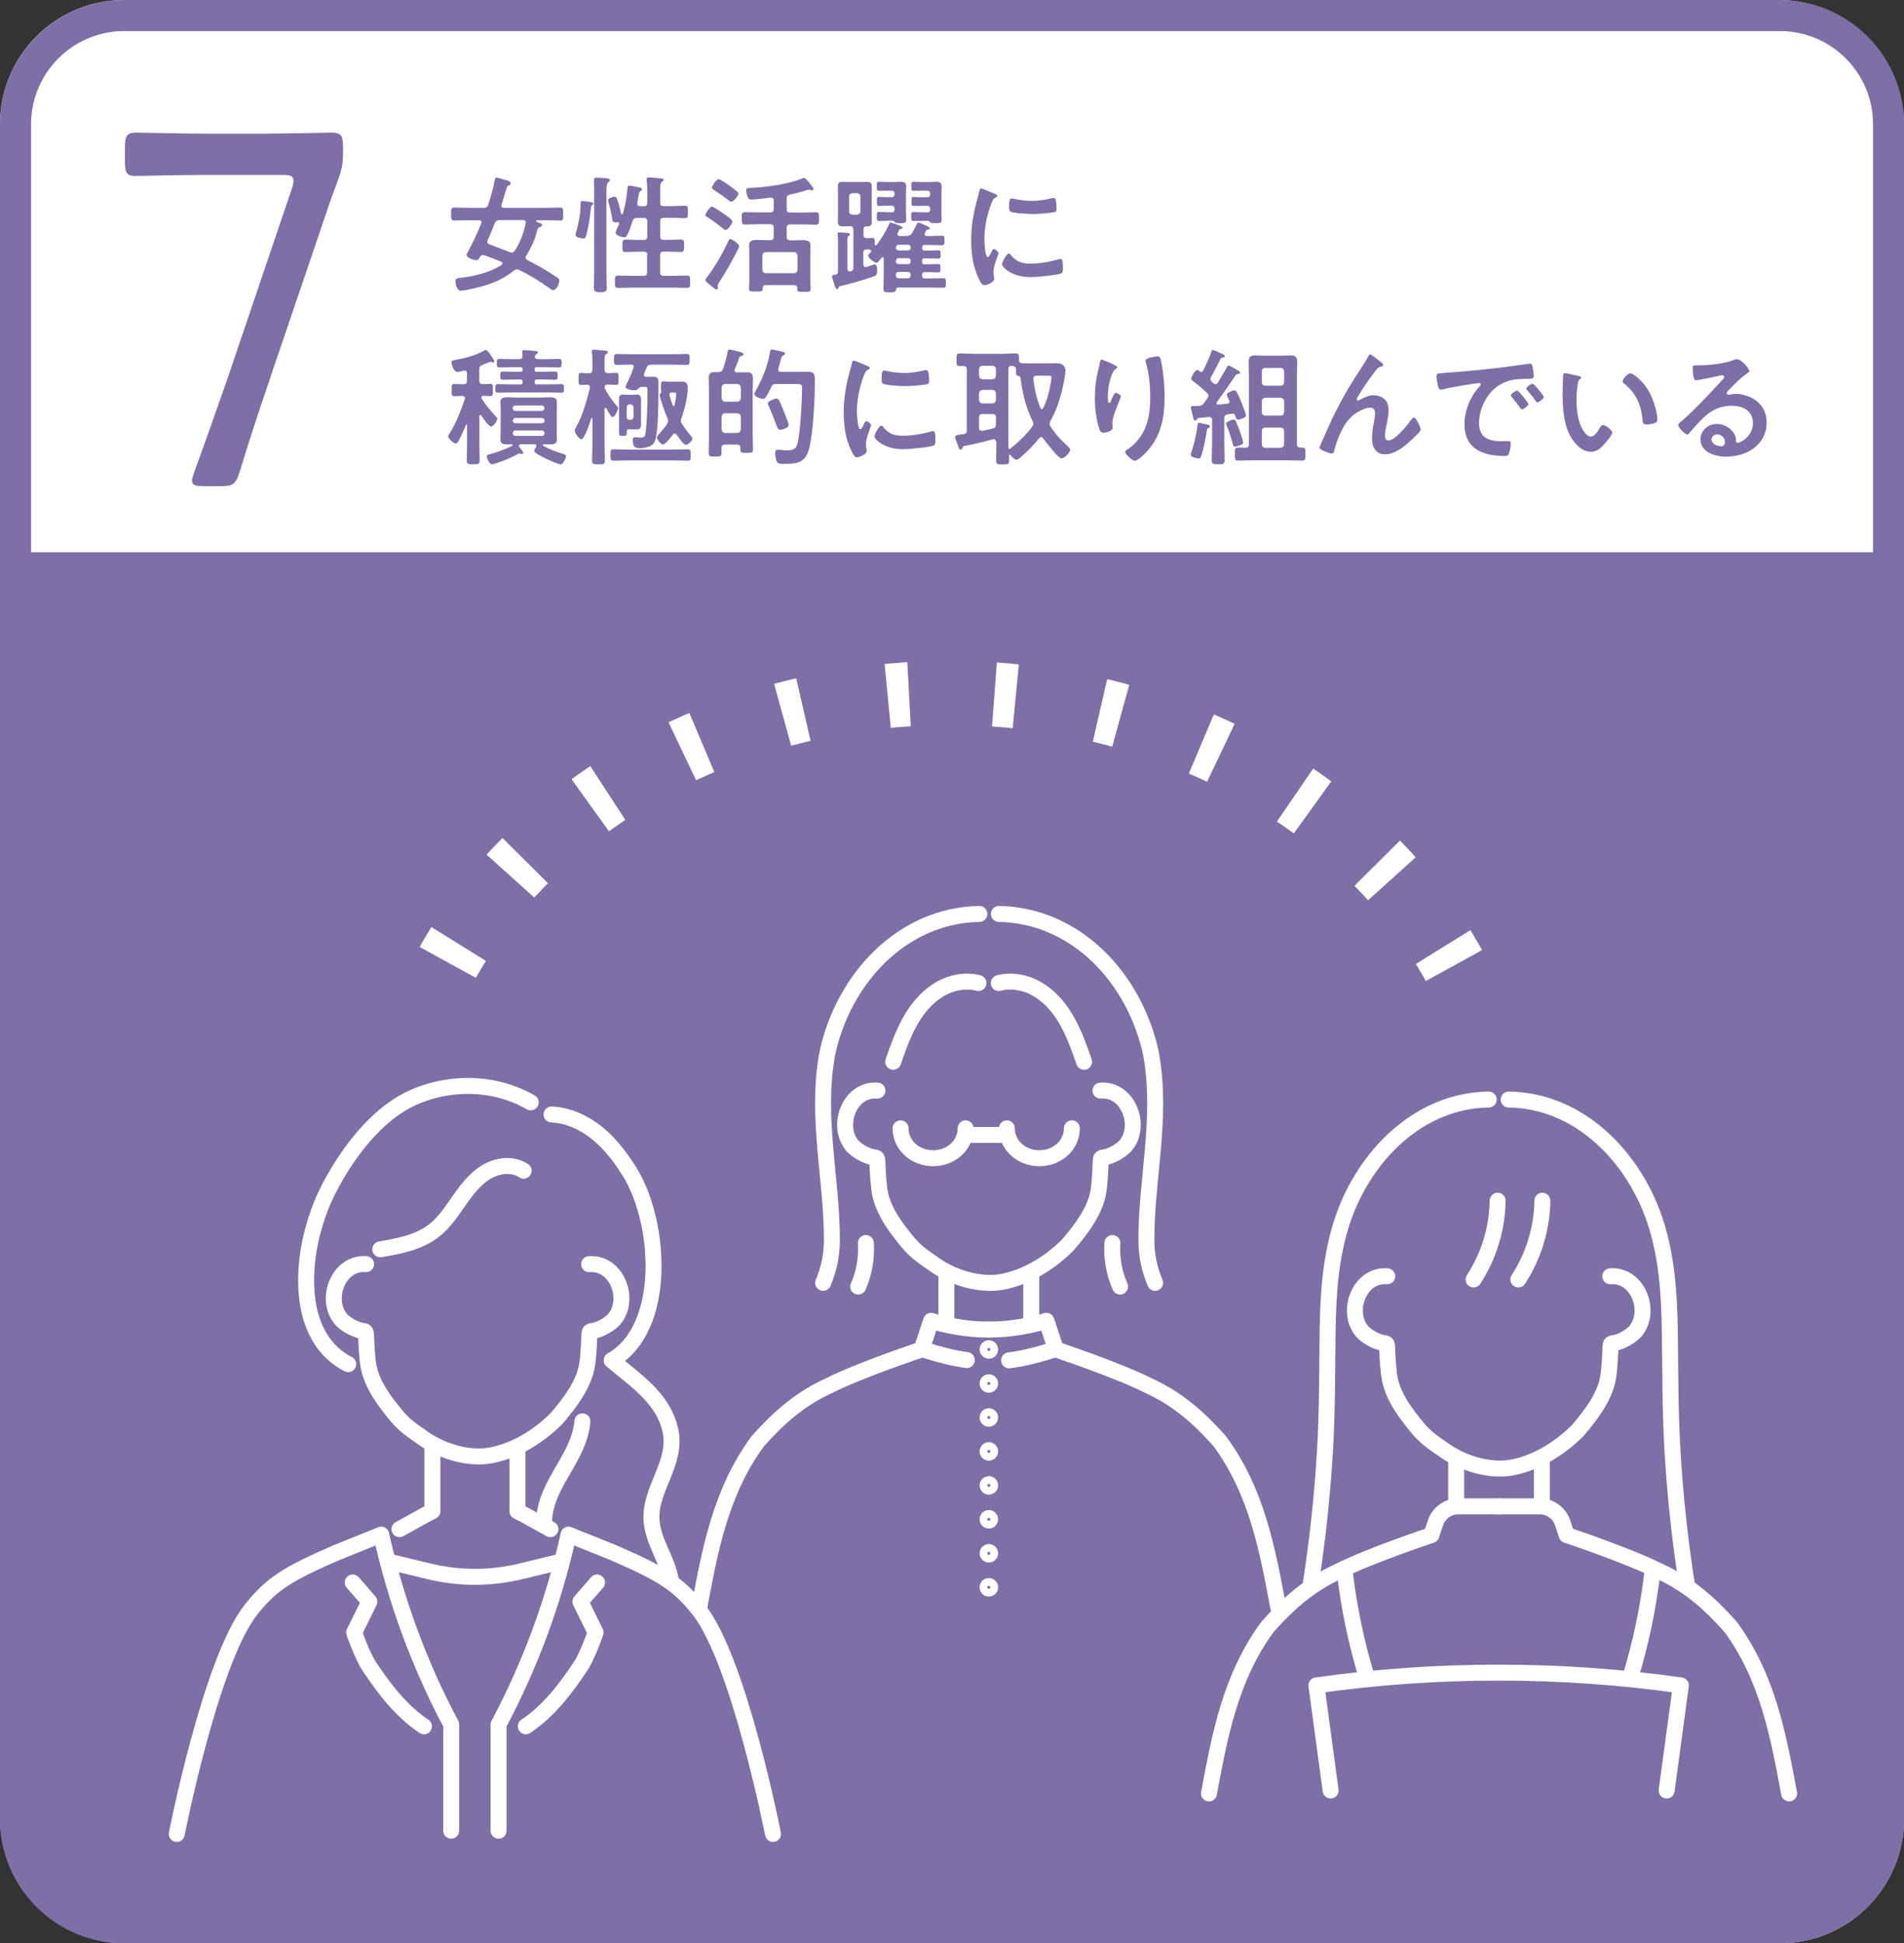
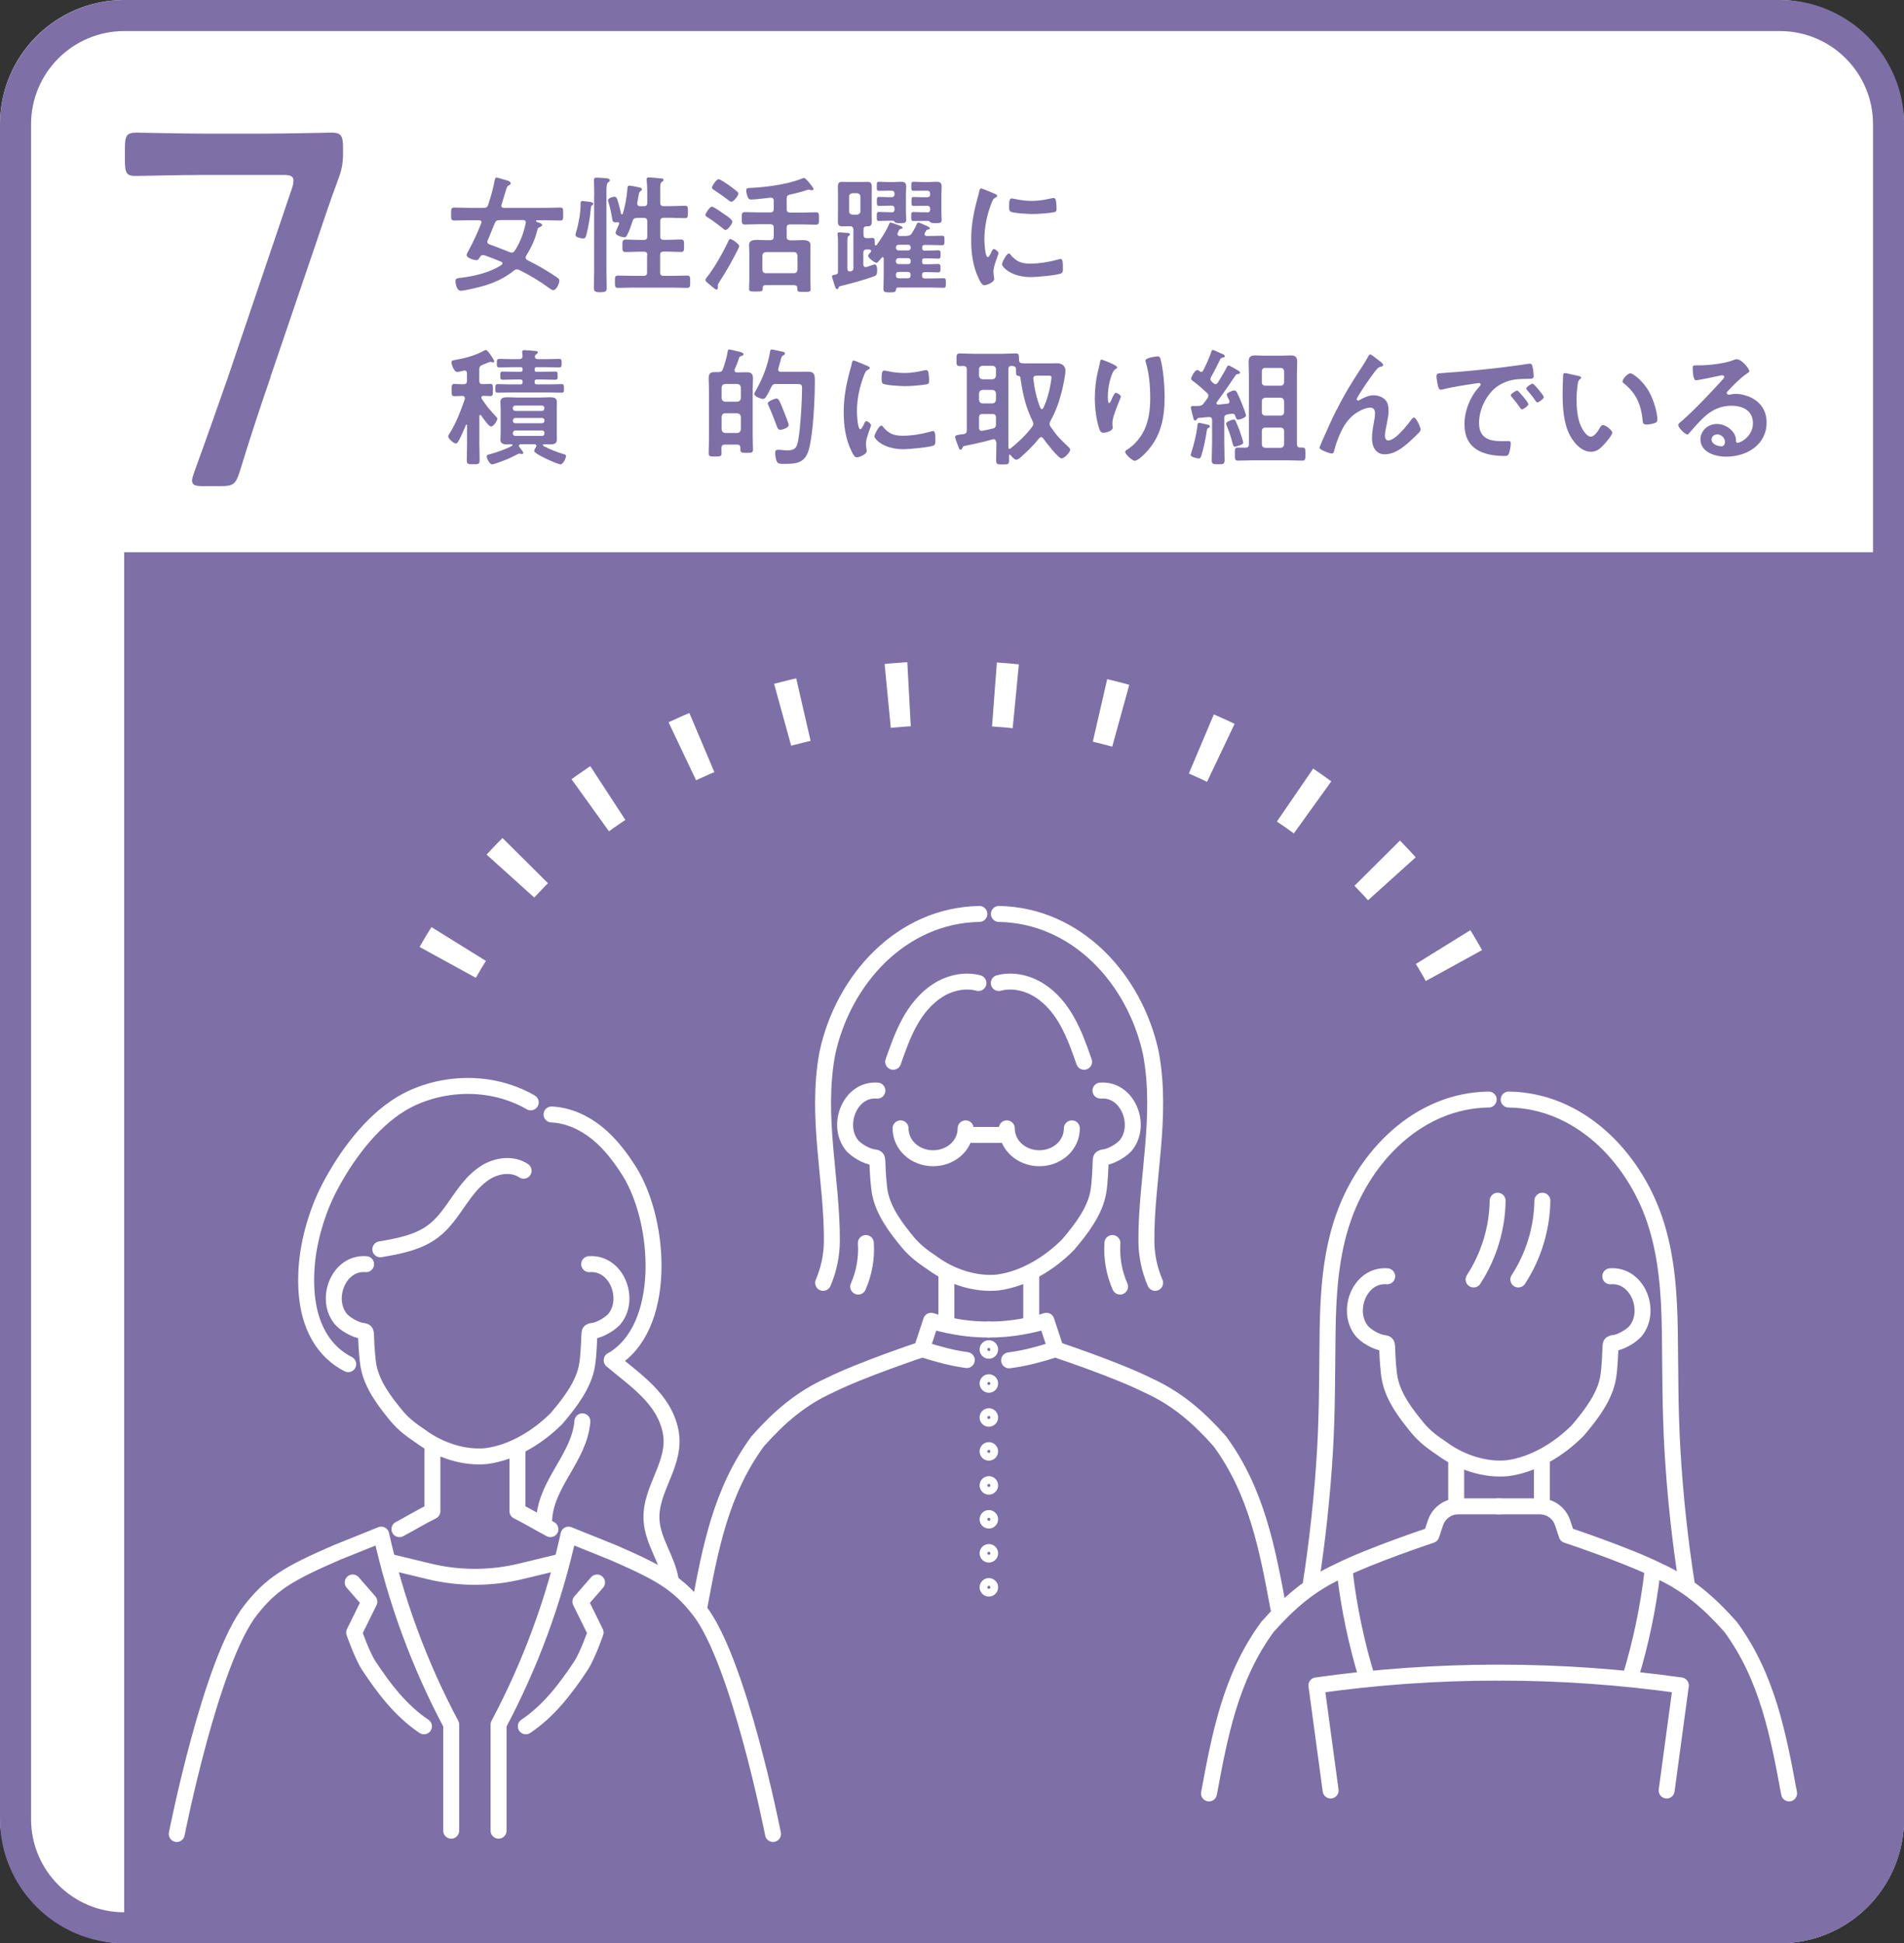
<svg xmlns="http://www.w3.org/2000/svg" id="_レイヤー_2" viewBox="0 0 208.97 213.18">
  <rect x="0" y="0" width="208.97" height="213.18" fill="#333333" stroke="none" />
  <defs>
    <clipPath id="clippath">
      <rect x="43.67" y="62.9" width="121.64" height="49.76" style="fill:none;" />
    </clipPath>
  </defs>
  <g id="_レイヤー_1-2">
    <rect y="0" width="208.97" height="213.18" rx="13.63" ry="13.63" style="fill:#fff;" />
-     <path d="M208.97,60.58v138.97c0,7.49-6.13,13.62-13.63,13.62H13.63C6.13,213.18,0,207.05,0,199.55V60.58h208.97Z" style="fill:#7e6fa7;" />
+     <path d="M208.97,60.58v138.97c0,7.49-6.13,13.62-13.63,13.62H13.63V60.58h208.97Z" style="fill:#7e6fa7;" />
    <path d="M19.32,200.59s2.64-11.62,4.64-17.26c1.98-5.6,5.1-9.74,9.56-11.89,3.94-1.9,5.11-2.49,5.11-2.49,0,0,8.16,4.25,13.85,3.88s12.63-3.75,12.63-3.75c0,0,11.59,2.99,14.32,12.96,1.69,6.16,5.75,14.76,5.46,18.55" style="fill:none;" />
    <path d="M72.08,153.09c-.77-1.33-2.3-2.02-3.32-3.17-.52-.59-.58-1.48,0-2.06.82-.81,1.79-1.39,2.25-2.51.39-.95.52-2.03.58-3.05.15-2.6.06-5.24.07-7.85,0-.08,0-.15.02-.22-5.25-14.12-12.48-12.62-12.48-12.62-1.57-1.08-3.07-1.83-4.47-2.34-.2.04-.43.03-.67-.04-2.54-.74-5.97-.09-8.41.77-1.22.43-2.44,1.03-3.37,1.95-.7.69-1.28,1.42-2.03,2.03-2.36,2.62-4.16,5.77-5.4,9.06-.72,1.91-1.19,3.83-1.31,5.87-.11,1.8-.28,3.81.18,5.57.45,1.71,1.46,3.21,2.68,4.48,1.11,1.15,2.51,1.48,3.83,2.3,1.54.95,2.54,2.64,3.64,4.04.56.71,1.05,1.47,1.61,2.18.04.04.07.08.11.12.36.16.71.33,1.07.45,1.04.35,2.11.63,3.17.9,1.98.51,4.57.86,6.57.26,1.01-.3,1.74-.97,2.48-1.69.81-.78,1.67-1.5,2.48-2.28.97-.93,3.01,0,2.44,1.42-.4.99-3.64,10.73-4.05,11.71.38,3.35,2.45,7.12,3.11,7.46,2.35,1.24,7.99.1,9.33-.99,2.62-2.13-.03-5.13-.44-7.69,0-6.4,4.36-7.14.35-14.05Z" style="fill:none;" />
    <path d="M47.79,159.08l-.33,6.7-7.22,3.7s7.07,3.89,11.88,3.82,11.86-3.89,11.86-3.89l-6.61-3.62.09-7.02s-3.88,1.49-5.04,1.49-4.63-1.17-4.63-1.17Z" style="fill:none;" />
    <path d="M58.25,128.82c-6.41-3.97-8.18,8.3-16.86,8.57-.69.02-1.22,1.46-1.22,1.46,0,0-1.17-.58-2.62.87-1.46,1.46-1.34,4.08-.96,4.95.38.87,2.13,1.46,3,1.75s.87.58.87.58c0,0-.87,3.2,1.46,6.41s3.71,4.89,6.66,5.8c2.96.9,4.1,1.04,4.1,1.04l4.68-1.31s3.5-2.04,4.08-2.91,2.62-3.7,2.91-6.65c.29-2.96.29-2.38.29-2.38,0,0,3.06-1.17,3.28-2.33s.65-2.16,0-3.85c-.65-1.69-3.13-1.54-3.13-1.54,0,0-.11-.31-.12-.42-1.12-10.29-6.44-10.04-6.44-10.04Z" style="fill:none;" />
    <path d="M47.46,159.08v6.7c-1.17.58-2.45,1.35-3.62,1.97" style="fill:none; stroke:#fff; stroke-linecap:round; stroke-linejoin:round; stroke-width:1.75px;" />
    <path d="M24.56,182.99c.52-2.07,1.03-4.21,2.23-5.98,1.62-2.4,4.31-3.86,6.99-4.96,2.68-1.1,5.5-1.96,7.92-3.57,1.51,5.79,3.04,11.63,5.69,16.99.66,1.34,1.4,2.66,1.77,4.11.94,3.68-.61,7.67.41,11.33l-29.92-.05s.32-1.93.67-3.02c.49-1.53.96-3.07,1.42-4.61,1.01-3.39,1.95-6.81,2.81-10.24Z" style="fill:none;" />
    <path d="M79.85,182.99c-.52-2.07-1.03-4.21-2.23-5.98-1.62-2.4-4.31-3.86-6.99-4.96-2.68-1.1-5.5-1.96-7.92-3.57-1.51,5.79-3.04,11.63-5.69,16.99-.66,1.34-1.4,2.66-1.77,4.11-.94,3.68.61,7.67-.41,11.33l29.92-.05s-.32-1.93-.67-3.02c-.49-1.53-.96-3.07-1.42-4.61-1.01-3.39-1.95-6.81-2.81-10.24Z" style="fill:none;" />
    <path d="M19.4,201.19s3.73-19.04,8.14-24.6c2.26-2.86,4.11-3.97,9.38-6.26l4.92-1.98c1.6,7.25,4.19,14.28,7.68,20.83v11.65" style="fill:none; stroke:#fff; stroke-linecap:round; stroke-linejoin:round; stroke-width:1.75px;" />
    <path d="M64.66,138.68c2.97-.23,4.52,3.67,2.88,5.88-.44.64-1.78,1.38-2.45,1.43-.3.05-.38.06-.4.31-.04.9-.09,2.49-.26,3.46-.34,2.07-1.79,4.03-3.34,5.84-2.04,2.05-4.8,3.74-7.68,4.13-2.49.26-5.22-.67-7.17-2.11-1-.68-1.84-1.26-2.68-2.25-1.32-1.6-2.68-3.37-3.1-5.43-.16-.87-.24-2.25-.27-3.03-.01-.18,0-.36-.02-.52-.02-.31-.07-.35-.35-.39-.73-.05-2.07-.78-2.52-1.44-1.64-2.21-.09-6.12,2.88-5.88" style="fill:none; stroke:#fff; stroke-linecap:round; stroke-linejoin:round; stroke-width:1.75px;" />
    <path d="M58.25,120.93c-4.92-2.81-10.64-2-14.22.16-3.34,2.01-6.09,5.77-7.89,9.22-1.36,2.61-2.23,5.74-2.46,8.36-.59,6.88,2.23,9.82,4.54,10.98" style="fill:none; stroke:#fff; stroke-linecap:round; stroke-linejoin:round; stroke-width:1.75px;" />
    <path d="M60.53,122.26c1.84.08,3.59.89,5.02,2.05,1.43,1.16,2.55,2.65,3.53,4.2,3.48,5.58,4.19,17.2-1.93,20.71" style="fill:none; stroke:#fff; stroke-linecap:round; stroke-linejoin:round; stroke-width:1.75px;" />
    <path d="M67.14,149.23c2.59,2.2,5.7,4.17,6.45,7.74.75,3.57-2.32,6.36-2.08,9.84.16,2.31,1.72,4.23,2.1,6.49" style="fill:none; stroke:#fff; stroke-linecap:round; stroke-linejoin:round; stroke-width:1.75px;" />
    <path d="M63.92,155.92c-.32,3.94-3.93,6.73-4.19,10.68" style="fill:none; stroke:#fff; stroke-linecap:round; stroke-linejoin:round; stroke-width:1.75px;" />
    <circle cx="38.71" cy="147.62" r="1.29" style="fill:none;" />
    <circle cx="66.13" cy="147.62" r="1.29" style="fill:none;" />
    <path d="M38.71,173.6l1.83,2.1-1.67,3.39s.88,2.54,1.63,3.67c1.66,2.51,3.53,4.95,6.03,6.62" style="fill:none; stroke:#fff; stroke-linecap:round; stroke-linejoin:round; stroke-width:1.75px;" />
    <path d="M61.21,171.4l-4.06.98c-3.3.8-6.75.8-10.06,0l-4.06-.98" style="fill:none; stroke:#fff; stroke-linecap:round; stroke-linejoin:round; stroke-width:1.75px;" />
    <path d="M56.79,159.08c0,2.33,0,4.37,0,6.7,1.17.58,2.45,1.35,3.62,1.97" style="fill:none; stroke:#fff; stroke-linecap:round; stroke-linejoin:round; stroke-width:1.75px;" />
    <path d="M84.84,201.19s-3.73-19.04-8.14-24.6c-2.26-2.86-4.11-3.97-9.38-6.26l-4.92-1.98c-1.6,7.25-4.19,14.28-7.68,20.83v11.65" style="fill:none; stroke:#fff; stroke-linecap:round; stroke-linejoin:round; stroke-width:1.75px;" />
    <path d="M65.53,173.6c-.61.7-1.22,1.4-1.83,2.1l1.67,3.39s-.88,2.54-1.63,3.67c-1.66,2.51-3.53,4.95-6.03,6.62" style="fill:none; stroke:#fff; stroke-linecap:round; stroke-linejoin:round; stroke-width:1.75px;" />
    <path d="M57.47,128.43c-1.2-.81-2.88-.6-4.13.16-1.24.76-2.14,1.96-2.97,3.15s-1.65,2.43-2.81,3.31c-1.65,1.26-3.78,1.65-5.82,2" style="fill:none; stroke:#fff; stroke-linecap:round; stroke-linejoin:round; stroke-width:1.75px;" />
    <path d="M145.74,155.33c-.21-6.34-.44-12.79,1.23-18.91,1.67-6.12,5.57-11.96,11.45-14.36,4.84-1.98,10.64-1.54,15.18,1.05,5.42,3.09,8,9.24,9.01,14.68,1.01,5.44.6,11.07.73,16.6.18,7.48.66,15.01,2.28,22.32-12.79,0-29.12,0-41.91,0,0,0,.19-4.01.42-4.87.29-1.09,1.76-11.97,1.61-16.52Z" style="fill:none;" />
    <path d="M164.78,161.57c-1.17,0-4.63-1.17-4.63-1.17l-.25,5.24c.09,0,.19.01.29.03,1.24.26,2.5.28,3.77.25,1.93-.16,3.86-.26,5.8-.1l.07-5.74s-3.88,1.49-5.04,1.49Z" style="fill:none;" />
    <path d="M164.51,128.71s-.03,0-.05,0" style="fill:none;" />
    <path d="M174.98,141.34c.98-.44,2.34-1.3,3.24-.89s1.83,1.06,2.08,1.71c.33.84.38,1.51.33,2.12s-.22,1.14-.33,1.73-.93,1.17-1.72,1.6-1.56.73-1.56.73c0,0,0-.15-.04.08s-.11.82-.26,2.3c-.15,1.48-.73,2.93-1.35,4.11-.62,1.18-1.28,2.11-1.57,2.55-.27.4-1.16,1.06-2.05,1.64-.88.59-1.75,1.1-1.98,1.24-.02.01-.04.02-.06.03s-.04.02-.06.02l-2.26.63-2.26.63s-.07.02-.11.02-.07,0-.11,0c-.17-.03-.56-.1-1.21-.26-.65-.16-1.56-.4-2.78-.77-1.48-.45-2.56-1.1-3.57-2.04s-1.93-2.16-3.1-3.76c-.99-1.36-1.4-2.72-1.55-3.83-.15-1.11-.03-1.99.04-2.37.02-.1,0-.2-.03-.29s-.1-.17-.18-.22c-.06-.04-.15-.09-.25-.14s-.22-.1-.37-.15c-.44-.15-1.09-.36-1.69-.66s-1.12-.66-1.31-1.09-.31-1.31-.21-2.26.44-1.97,1.17-2.7,1.91-1.12,2.54-.86c.63.26.74.61.74.61l13.47.09,2.9-9.17c5.64,5.39,5.41,9.62,5.41,9.62Z" style="fill:none;" />
    <path d="M176.73,140.01c2.97-.23,4.52,3.67,2.88,5.88-.44.64-1.78,1.38-2.45,1.43-.3.05-.38.06-.4.31-.04.9-.09,2.49-.26,3.46-.34,2.07-1.79,4.03-3.34,5.84-2.04,2.05-4.8,3.74-7.68,4.13-2.49.26-5.22-.67-7.17-2.11-1-.68-1.84-1.26-2.68-2.25-1.32-1.6-2.68-3.37-3.1-5.43-.16-.87-.24-2.25-.27-3.03-.01-.18,0-.36-.02-.52-.02-.31-.07-.35-.35-.39-.73-.05-2.07-.78-2.52-1.44-1.64-2.21-.09-6.12,2.88-5.88" style="fill:none; stroke:#fff; stroke-linecap:round; stroke-linejoin:round; stroke-width:1.75px;" />
    <path d="M191.79,183.36c-2.73-9.97-20.09-14.9-20.09-14.9,0,0,2.08-2.83-7.29-2.93-8.34-.09-6.6,2.63-6.6,2.63,0,0-7.98,2.7-11.92,4.59-4.47,2.15-7.58,6.29-9.56,11.89-1.16,3.26-2.53,8.53-3.48,12.39l63.58.03c-1.23-4.17-3.48-9.51-4.63-13.71Z" style="fill:none;" />
    <path d="M159.82,160.4v4.62" style="fill:none; stroke:#fff; stroke-linecap:round; stroke-linejoin:round; stroke-width:1.75px;" />
    <path d="M132.69,196.74c1.18-6.33,2.35-12.74,6.43-18.28,2.33-2.62,4.66-4.66,7.87-6.12,3.5-1.75,10.11-3.94,10.11-3.94l.45-1.35c.36-1.07,1.36-1.8,2.49-1.8h4.54" style="fill:none; stroke:#fff; stroke-linecap:round; stroke-linejoin:round; stroke-width:1.75px;" />
    <path d="M169.23,160.4c0,1.54,0,3.08,0,4.62" style="fill:none; stroke:#fff; stroke-linecap:round; stroke-linejoin:round; stroke-width:1.75px;" />
    <path d="M196.36,196.74c-1.18-6.33-2.35-12.74-6.43-18.28-2.33-2.62-4.66-4.66-7.87-6.12-3.5-1.75-10.11-3.94-10.11-3.94l-.45-1.35c-.36-1.07-1.36-1.8-2.49-1.8h-4.54" style="fill:none; stroke:#fff; stroke-linecap:round; stroke-linejoin:round; stroke-width:1.75px;" />
    <path d="M165.58,120.62c7.72.1,13.66,6.23,16.02,13.17,1.34,3.95,1.61,8.15,1.67,12.3.06,4.35.03,8.69.29,13.03.29,4.99.83,9.96,1.61,14.89" style="fill:none; stroke:#fff; stroke-linecap:round; stroke-linejoin:round; stroke-width:1.75px;" />
    <path d="M163.39,120.62c-7.66.1-13.57,6.14-15.96,13.01-1.38,3.97-1.66,8.19-1.72,12.36-.06,4.35-.03,8.69-.28,13.03-.29,4.95-.82,9.89-1.58,14.79" style="fill:none; stroke:#fff; stroke-linecap:round; stroke-linejoin:round; stroke-width:1.75px;" />
    <path d="M169.28,131.72c-.04,3.05-.97,6.08-2.64,8.64" style="fill:none; stroke:#fff; stroke-linecap:round; stroke-linejoin:round; stroke-width:1.75px;" />
    <path d="M164.37,131.72c-.04,3.05-.97,6.08-2.64,8.64" style="fill:none; stroke:#fff; stroke-linecap:round; stroke-linejoin:round; stroke-width:1.75px;" />
    <path d="M147.59,172.43c.46,3.92,1.27,7.8,2.42,11.57" style="fill:none; stroke:#fff; stroke-linecap:round; stroke-linejoin:round; stroke-width:1.75px;" />
    <path d="M164.37,183.49c-6.66,0-13.31.47-19.89,1.4l1.56,11.53" style="fill:none; stroke:#fff; stroke-linecap:round; stroke-linejoin:round; stroke-width:1.75px;" />
    <path d="M181.36,172.43c-.46,3.92-1.27,7.8-2.42,11.57" style="fill:none; stroke:#fff; stroke-linecap:round; stroke-linejoin:round; stroke-width:1.75px;" />
    <path d="M164.59,183.49c6.66,0,13.31.47,19.89,1.4l-1.56,11.53" style="fill:none; stroke:#fff; stroke-linecap:round; stroke-linejoin:round; stroke-width:1.75px;" />
    <path d="M146.15,197.33l-1.54-12.3s17.91-3.52,39.44,0l-1.19,12.3h-36.71Z" style="fill:none;" />
    <path d="M90.66,140.74s17.87,3.92,35.79,0c.32-.07-.51-4.29-.56-6.46-.13-5.53,1.78-11.4.78-16.84-1.01-5.44-3.59-11.59-9.01-14.68-4.54-2.59-10.34-3.03-15.18-1.05-5.87,2.4-9.77,8.24-11.45,14.36-1.67,6.12.05,12.52.26,18.86.05,1.46-.22,3.58-.63,5.82Z" style="fill:none;" />
    <path d="M108.82,141.2c-1.17,0-4.63-1.17-4.63-1.17l-.25,5.24c.09,0,.19.01.29.03,1.24.26,2.5.28,3.77.25,1.93-.16,3.86-.26,5.8-.1l.07-5.74s-3.88,1.49-5.04,1.49Z" style="fill:none;" />
    <path d="M108.56,108.35s-.03,0-.05,0" style="fill:none;" />
    <path d="M120.34,119.97s1.02-.3,1.92.11,1.83,1.06,2.08,1.71c.33.84.38,1.51.33,2.12s-.22,1.14-.33,1.73c-.11.58-.93,1.17-1.72,1.6-.79.44-1.56.73-1.56.73,0,0,0-.15-.04.08s-.11.82-.26,2.3c-.15,1.48-.73,2.93-1.35,4.11s-1.28,2.11-1.57,2.55c-.27.4-1.16,1.06-2.05,1.64s-1.75,1.1-1.98,1.24c-.02.01-.04.02-.06.03s-.04.02-.06.02l-2.26.63-2.26.63s-.07.02-.11.02-.07,0-.11,0c-.17-.03-.56-.1-1.21-.26s-1.56-.4-2.78-.77c-1.48-.45-2.56-1.1-3.57-2.04-1-.94-1.93-2.16-3.1-3.76-.99-1.36-1.4-2.72-1.55-3.83s-.03-1.99.04-2.37c.02-.1,0-.2-.03-.29s-.1-.17-.18-.22c-.06-.04-.15-.09-.25-.14s-.22-.1-.37-.15c-.44-.15-1.09-.36-1.69-.66s-1.12-.66-1.31-1.09-.31-1.31-.21-2.26c.1-.95.44-1.97,1.17-2.7s1.91-1.12,2.54-.86c4.43-15.46,12.04-10.89,12.04-10.89,0,0,7.58-4.87,11.81,11.03Z" style="fill:none;" />
    <path d="M120.78,119.64c2.97-.23,4.52,3.67,2.88,5.88-.44.64-1.78,1.38-2.45,1.43-.3.05-.38.06-.4.31-.04.9-.09,2.49-.26,3.46-.34,2.07-1.79,4.03-3.34,5.84-2.04,2.05-4.8,3.74-7.68,4.13-2.49.26-5.22-.67-7.17-2.11-1-.68-1.84-1.26-2.68-2.25-1.32-1.6-2.68-3.37-3.1-5.43-.16-.87-.24-2.25-.27-3.03-.01-.18,0-.36-.02-.52-.02-.31-.07-.35-.35-.39-.73-.05-2.07-.78-2.52-1.44-1.64-2.21-.09-6.12,2.88-5.88" style="fill:none; stroke:#fff; stroke-linecap:round; stroke-linejoin:round; stroke-width:1.75px;" />
    <path d="M135.84,163c-2.73-9.97-20.09-14.9-20.09-14.9,0,0,2.08-2.83-7.29-2.93-8.34-.09-6.6,2.63-6.6,2.63,0,0-7.98,2.7-11.92,4.59-4.47,2.15-7.58,6.29-9.56,11.89-1.16,3.26-2.53,8.53-3.48,12.39l63.58.03c-1.23-4.17-3.48-9.51-4.63-13.71Z" style="fill:none;" />
    <path d="M103.87,140.04c0,1.54,0,3.08,0,4.62" style="fill:none; stroke:#fff; stroke-linecap:round; stroke-linejoin:round; stroke-width:1.75px;" />
    <path d="M76.74,176.38c1.18-6.33,2.35-12.74,6.43-18.28,2.33-2.62,4.66-4.66,7.87-6.12,3.5-1.75,10.11-3.94,10.11-3.94l1.04-3.15s2.9.99,6.33.96" style="fill:none; stroke:#fff; stroke-linecap:round; stroke-linejoin:round; stroke-width:1.75px;" />
    <path d="M109.63,100.26c8.53.15,14.94,7.14,16.69,15.3,1.3,7.03-.54,13.83-.5,20.59.01,1.58.34,3.14.96,4.58" style="fill:none; stroke:#fff; stroke-linecap:round; stroke-linejoin:round; stroke-width:1.75px;" />
    <path d="M122.09,136.36c-.11,1.63.18,3.29.84,4.78" style="fill:none; stroke:#fff; stroke-linecap:round; stroke-linejoin:round; stroke-width:1.75px;" />
    <path d="M107.49,100.26c-8.53.15-14.94,7.14-16.69,15.3-1.3,7.03.54,13.83.5,20.59-.01,1.58-.34,3.14-.96,4.58" style="fill:none; stroke:#fff; stroke-linecap:round; stroke-linejoin:round; stroke-width:1.75px;" />
    <path d="M95.03,136.36c.11,1.63-.18,3.29-.84,4.78" style="fill:none; stroke:#fff; stroke-linecap:round; stroke-linejoin:round; stroke-width:1.75px;" />
    <path d="M109.62,107.84c1.51-.4,3.17-.02,4.49.83,1.32.84,2.33,2.11,3.08,3.48.75,1.37,1.28,2.86,1.79,4.33" style="fill:none; stroke:#fff; stroke-linecap:round; stroke-linejoin:round; stroke-width:1.75px;" />
    <path d="M107.39,107.84c-1.51-.4-3.17-.02-4.49.83s-2.33,2.11-3.08,3.48-1.28,2.86-1.79,4.33" style="fill:none; stroke:#fff; stroke-linecap:round; stroke-linejoin:round; stroke-width:1.75px;" />
    <path d="M101.3,148.04c1.57.5,3.17.94,4.81,1.16" style="fill:none; stroke:#fff; stroke-linecap:round; stroke-linejoin:round; stroke-width:1.75px;" />
    <path d="M113.18,140.04c0,1.54,0,3.08,0,4.62" style="fill:none; stroke:#fff; stroke-linecap:round; stroke-linejoin:round; stroke-width:1.75px;" />
    <path d="M140.3,176.38c-1.18-6.33-2.35-12.74-6.43-18.28-2.33-2.62-4.66-4.66-7.87-6.12-3.5-1.75-10.11-3.94-10.11-3.94l-1.04-3.15s-2.9.99-6.33.96" style="fill:none; stroke:#fff; stroke-linecap:round; stroke-linejoin:round; stroke-width:1.75px;" />
    <path d="M115.75,148.04c-1.63.52-3.3.98-5,1.19" style="fill:none; stroke:#fff; stroke-linecap:round; stroke-linejoin:round; stroke-width:1.75px;" />
    <circle cx="108.53" cy="148.04" r=".59" style="fill:none; stroke:#fff; stroke-miterlimit:10; stroke-width:.85px;" />
    <circle cx="108.53" cy="151.77" r=".59" style="fill:none; stroke:#fff; stroke-miterlimit:10; stroke-width:.85px;" />
    <circle cx="108.53" cy="155.5" r=".59" style="fill:none; stroke:#fff; stroke-miterlimit:10; stroke-width:.85px;" />
    <circle cx="108.53" cy="159.22" r=".59" style="fill:none; stroke:#fff; stroke-miterlimit:10; stroke-width:.85px;" />
    <circle cx="108.53" cy="162.95" r=".59" style="fill:none; stroke:#fff; stroke-miterlimit:10; stroke-width:.85px;" />
    <circle cx="108.53" cy="166.67" r=".59" style="fill:none; stroke:#fff; stroke-miterlimit:10; stroke-width:.85px;" />
    <circle cx="108.53" cy="170.4" r=".59" style="fill:none; stroke:#fff; stroke-miterlimit:10; stroke-width:.85px;" />
    <circle cx="108.53" cy="174.13" r=".59" style="fill:none; stroke:#fff; stroke-miterlimit:10; stroke-width:.85px;" />
    <path d="M105.98,123.78c0,1.85-1.6,3.28-3.57,3.28s-3.57-1.44-3.57-3.28" style="fill:none; stroke:#fff; stroke-linecap:round; stroke-linejoin:round; stroke-width:1.75px;" />
    <path d="M117.64,123.78c0,1.85-1.6,3.28-3.57,3.28s-3.57-1.44-3.57-3.28" style="fill:none; stroke:#fff; stroke-linecap:round; stroke-linejoin:round; stroke-width:1.75px;" />
    <line x1="106.69" y1="124.5" x2="109.74" y2="124.5" style="fill:none; stroke:#fff; stroke-linecap:round; stroke-linejoin:round; stroke-width:1.75px;" />
    <g style="clip-path:url(#clippath);">
      <path d="M43.18,128c0-28.71,27.35-51.98,61.08-51.98s61.08,23.27,61.08,51.98" style="fill:none; stroke:#fff; stroke-dasharray:2.35 9.38; stroke-miterlimit:10; stroke-width:7.04px;" />
    </g>
    <path d="M29.7,41.36c-1.16,3.36-2.22,6.55-3.38,10.35-.45,1.4-.71,1.62-2.07,1.62h-1.96c-.86,0-1.21-.11-1.21-.62,0-.22.1-.5.25-.95,1.41-3.86,2.52-7.05,3.68-10.35l7-20.65c.15-.39.2-.73.2-.95,0-.5-.35-.62-1.16-.62h-8.72c-2.47,0-6.5.11-7.51.11-.91,0-1.11-.34-1.11-1.62v-1.45c0-1.34.2-1.68,1.26-1.68.65,0,4.89.11,7.36.11h6.75c2.47,0,6.65-.11,7.31-.11,1.06,0,1.26.34,1.26,1.68v.5c0,1.29-.15,1.96-.6,3.13-.91,2.41-1.71,4.92-2.52,7.27l-4.84,14.21Z" style="fill:#7e6fa7;" />
    <path d="M57.7,28.28c0,.14.1.21.21.27,1.13.56,2.14,1.15,3.19,1.86.17.13.29.18.29.36,0,.35-.32,1.06-.67,1.06-.14,0-.32-.14-.42-.21-1.06-.77-2.15-1.44-3.32-2.01-.1-.04-.14-.06-.25-.06-.13,0-.24.06-.32.13-1.59,1.27-3.18,1.71-5.13,2.11-.13.03-.57.11-.69.11-.46,0-.6-.74-.6-1.09,0-.29.24-.29.63-.34,1.43-.17,3.23-.59,4.42-1.41.06-.04.1-.08.1-.17,0-.1-.07-.15-.14-.18-.6-.25-1.2-.49-1.82-.7-.06-.01-.11-.03-.17-.03-.18,0-.27.1-.36.25-.1.18-.17.31-.35.31-.36,0-1.09-.28-1.09-.56,0-.13.17-.39.22-.5.53-.96.98-1.97,1.39-2.99.01-.04.03-.07.03-.11,0-.17-.13-.22-.27-.22h-1.08c-.56,0-1.11.03-1.65.03-.35,0-.34-.18-.34-.71s-.01-.71.34-.71c.54,0,1.09.03,1.65.03h1.58c.28,0,.41-.06.5-.34.28-.84.56-1.79.71-2.66.03-.14.06-.32.22-.32.1,0,.73.2.88.24.34.1.66.17.66.38,0,.14-.11.2-.22.24-.15.08-.2.2-.25.36-.17.59-.35,1.16-.53,1.75-.01.03-.03.07-.03.11,0,.18.14.24.29.24h4.53c.55,0,1.11-.03,1.65-.03.35,0,.32.17.32.71s.03.71-.32.71c-.54,0-1.11-.03-1.65-.03h-.9c-.06,0-.11.03-.11.08,0,.1.08.11.39.21.11.03.28.11.28.24,0,.11-.15.17-.22.21-.27.1-.25.15-.34.46-.25,1.02-.66,1.82-1.19,2.71-.04.07-.07.13-.07.21ZM54.83,24.15c-.28,0-.41.07-.52.32-.28.63-.5,1.27-.78,1.89-.03.06-.04.11-.04.17,0,.18.14.24.25.29.74.25,1.48.56,2.22.85.07.03.13.04.2.04.17,0,.25-.08.34-.21.64-1.01.94-1.86,1.2-3.01,0-.03.01-.07.01-.1,0-.18-.14-.25-.31-.25h-2.57Z" style="fill:#7e6fa7;" />
    <path d="M65.01,22.52c-.14.07-.14.1-.17.39-.08.92-.25,1.97-.49,2.87-.06.22-.1.38-.36.38-.21,0-.83-.13-.83-.38,0-.1.04-.21.07-.31.25-.82.49-2.1.49-2.97v-.17c0-.15.03-.28.21-.28.07,0,.59.07.7.08.03,0,.06.01.08.01.15.03.41.06.41.22,0,.07-.07.11-.11.14ZM65.22,21.38c0-.68-.03-1.51-.03-1.65,0-.22.14-.24.32-.24.24,0,.81.04,1.06.07.13.01.36.04.36.22,0,.11-.11.18-.2.24-.15.14-.17.45-.17.96v8.74c0,.63.03,1.26.03,1.89,0,.38-.2.45-.7.45-.62,0-.71-.14-.71-.5,0-.62.03-1.22.03-1.83v-8.35ZM71.05,28c0-.27-.11-.39-.39-.39h-.5c-.5,0-.99.04-1.5.04-.36,0-.35-.2-.35-.68s-.01-.69.36-.69c.49,0,.98.04,1.48.04h.5c.28,0,.39-.11.39-.39v-1.64c0-.27-.11-.39-.39-.39h-.73c-.28.03-.41.08-.49.35-.17.5-.36,1.12-.63,1.58-.06.13-.14.2-.28.2-.24,0-.96-.2-.96-.5,0-.1.18-.48.29-.74.03-.07.11-.21.11-.28,0-.1-.08-.14-.2-.13-.07,0-.14.01-.21.01-.27,0-.31-.11-.35-.35-.1-.62-.24-1.3-.43-1.89-.01-.06-.04-.13-.04-.18,0-.27.6-.39.7-.39.25,0,.31.22.45.73.11.36.2.74.28,1.12.01.04.04.08.1.08.04,0,.07-.03.1-.07.27-.96.42-1.72.5-2.73.01-.15.01-.35.22-.35.13,0,.8.14.97.17.13.03.41.07.41.24,0,.08-.07.14-.14.18-.17.11-.18.2-.25.6-.03.18-.07.41-.13.71v.08c0,.2.14.28.32.28h.39c.28,0,.39-.11.39-.39v-1.2c0-.42-.03-.9-.06-1.23,0-.04-.01-.1-.01-.14,0-.17.11-.2.25-.2.18,0,1.06.08,1.29.11.11,0,.32.01.32.17,0,.1-.07.13-.2.22-.15.1-.17.32-.17.81v1.45c0,.28.11.39.39.39h.76c.53,0,1.05-.04,1.57-.04.34,0,.32.17.32.69,0,.49.01.67-.32.67-.52,0-1.04-.04-1.57-.04h-.76c-.28,0-.39.13-.39.39v1.64c0,.28.11.39.39.39h.39c.5,0,.99-.04,1.48-.04.38,0,.36.2.36.69s.01.68-.34.68c-.5,0-1.01-.04-1.51-.04h-.39c-.28,0-.39.11-.39.39v1.89c0,.27.11.38.39.38h1.02c.52,0,1.04-.03,1.54-.03.36,0,.35.18.35.68s.01.67-.35.67c-.52,0-1.02-.03-1.54-.03h-4.48c-.52,0-1.02.03-1.54.03-.36,0-.35-.18-.35-.68s-.01-.67.35-.67c.52,0,1.02.03,1.54.03h1.25c.28,0,.39-.11.39-.38v-1.89Z" style="fill:#7e6fa7;" />
    <path d="M80.96,27.42c-.6,1.2-1.27,2.38-2.01,3.51-.07.11-.17.25-.17.39v.11s.01.08.01.13c0,.1-.04.21-.15.21-.14,0-.76-.55-.9-.67-.1-.08-.32-.25-.32-.39,0-.11.11-.22.17-.31.78-.94,1.8-2.77,2.32-3.89.11-.22.14-.29.25-.29.17,0,.97.55.97.77,0,.08-.13.35-.17.43ZM79.74,23.66c.25.18.64.48.64.66,0,.22-.5.91-.74.91-.11,0-.2-.08-.28-.15-.5-.41-1.11-.87-1.67-1.22-.1-.07-.27-.14-.27-.28,0-.18.49-.91.71-.91s1.27.77,1.6.99ZM80.27,22.14c-.11,0-.29-.15-.38-.22-.48-.38-.98-.71-1.48-1.05-.15-.1-.27-.17-.27-.31,0-.13.46-.9.73-.9.21,0,.96.55,1.16.68.24.17.67.49.87.67.07.06.14.13.14.22,0,.24-.52.9-.77.9ZM87.19,31.28h-3.16c-.22,0-.31.08-.32.31.01.38-.04.39-.74.39-.56,0-.76.01-.76-.28,0-.25.03-.67.03-.98v-3.01c0-.28-.03-.55-.03-.83,0-.52.49-.56.88-.56.36,0,.71.03,1.08.03h.36c.28,0,.39-.13.39-.39v-.98c0-.27-.11-.38-.39-.38h-1.3c-.5,0-.99.03-1.48.03-.35,0-.34-.2-.34-.69s-.01-.67.34-.67c.49,0,.98.03,1.48.03h1.3c.28,0,.39-.11.39-.39v-.88c0-.25-.11-.35-.36-.35-.41.06-1.73.21-2.1.21-.18,0-.28-.04-.36-.21-.1-.17-.2-.59-.2-.78,0-.27.15-.28.56-.29,1.67-.08,4.03-.39,5.55-1.02.06-.03.17-.07.24-.07.18,0,1.04,1.05,1.04,1.22,0,.08-.11.13-.18.13s-.13-.01-.18-.03c-.04-.01-.13-.04-.17-.04-.07,0-.25.07-.34.1-.56.18-1.15.32-1.72.45-.28.06-.36.18-.36.46v1.12c0,.28.11.39.39.39h1.34c.49,0,.98-.03,1.47-.03.36,0,.35.18.35.67s.01.69-.35.69c-.49,0-.98-.03-1.47-.03h-1.34c-.28,0-.39.11-.39.38v.98c0,.27.11.36.39.39h.28c.35,0,.71-.03,1.06-.03.39,0,.88.04.88.55,0,.25-.01.52-.01.84v3.03c0,.35.03.78.03.98,0,.29-.18.28-.73.28-.7,0-.74,0-.73-.42,0-.21-.1-.31-.32-.31ZM87.14,29.97c.24,0,.36-.15.39-.38v-1.55c-.03-.22-.15-.39-.39-.39h-3.08c-.24.03-.36.15-.39.39v1.55c.03.24.15.38.39.38h3.08Z" style="fill:#7e6fa7;" />
    <path d="M99.53,25.87c.28,0,.39-.06.56-.29.13-.2.43-.74.5-.94.04-.08.08-.22.2-.22.13,0,.6.22.73.28.25.11.53.21.53.35,0,.11-.1.11-.18.13-.1.01-.15.03-.21.1-.06.1-.1.18-.15.28-.03.04-.04.08-.04.13,0,.14.11.18.22.2h.36c.45,0,.88-.03,1.32-.03.28,0,.29.1.29.52s-.01.52-.29.52c-.43,0-.87-.03-1.32-.03h-.57c-.18,0-.27.08-.27.27v.08c0,.18.07.27.27.27h.31c.48,0,.9-.03,1.16-.03.28,0,.28.1.28.45s0,.46-.27.46c-.24,0-.7-.03-1.18-.03h-.31c-.18,0-.27.07-.27.27v.11c0,.2.07.27.27.27h.31c.49,0,.95-.03,1.16-.03.28,0,.28.13.28.46s-.01.46-.27.46-.71-.03-1.18-.03h-.24c-.24,0-.34.1-.34.32v.04c0,.24.1.34.34.34h.6c.46,0,.92-.03,1.39-.03.29,0,.29.1.29.53s-.01.52-.29.52c-.46,0-.92-.03-1.39-.03h-3.57c-.15.01-.21.07-.22.22-.04.28-.13.31-.69.31s-.69-.01-.69-.42.03-.84.03-1.26v-2.04c0-.06-.03-.14-.11-.14-.06,0-.08.01-.11.06-.04.06-.08.11-.13.15-.2.24-.32.41-.45.41-.2,0-.91-.53-.91-.77,0-.1.2-.31.27-.39.03-.04.06-.08.06-.13,0-.11-.08-.15-.18-.17-.1-.01-.2-.01-.29-.01-.28.01-.39.11-.39.39v1.26c.01.15.07.29.25.29.04,0,.07-.01.11-.01.14-.04.78-.28.87-.28.28,0,.29.41.29.62,0,.5-.1.59-.31.67-1.05.39-2.42.76-3.51,1.03-.35.08-.36.08-.42.24-.03.08-.07.15-.17.15-.14,0-.24-.35-.35-.71-.04-.13-.07-.25-.11-.36-.03-.08-.08-.22-.08-.32,0-.18.18-.17.41-.21.18-.04.24-.14.24-.31v-3.22c0-.29,0-.57-.04-.85,0-.03-.01-.07-.01-.1,0-.14.11-.15.21-.15.14,0,.82.06.95.07.1.01.2.06.2.15s-.07.13-.15.18c-.11.08-.13.2-.13.57v3.01c0,.17.07.31.27.31.03,0,.13-.01.15-.03.18-.06.24-.14.24-.32v-4.22c0-.28-.11-.39-.39-.39h-.25c-.2,0-.41.01-.6.01-.35,0-.46-.17-.46-.5,0-.27.01-.53.01-.8v-2.28c0-.27-.01-.53-.01-.8,0-.34.11-.5.46-.5.2,0,.41.01.6.01h1.59c.2,0,.39-.01.59-.01.38,0,.48.17.48.52,0,.27-.01.53-.01.78v2.28c0,.25.01.49.01.74,0,.34-.06.56-.45.56h-.1c-.27,0-.36.11-.36.38v.53c0,.28.11.38.39.39.17,0,.53-.03.6-.03.27,0,.25.24.25.69,0,.07.03.14.11.14.04,0,.07-.03.1-.06.53-.74,1.01-1.47,1.37-2.31.04-.1.07-.15.15-.15.06,0,.49.15.76.25.11.04.2.07.22.08.18.08.34.13.34.25,0,.07-.08.1-.15.11-.18.04-.2.06-.28.24-.03.06-.06.13-.1.21-.01.04-.03.08-.03.13,0,.15.11.2.24.21h.8ZM93.19,23.16c0,.24.14.36.38.39h.48c.24-.03.38-.15.38-.39v-1.58c0-.24-.14-.36-.38-.39h-.48c-.24.03-.38.15-.38.39v1.58ZM97.84,23.3c.22,0,.34-.1.34-.34v-.06c0-.24-.11-.34-.34-.34h-.34c-.36,0-.73.03-1.02.03-.24,0-.24-.13-.24-.49,0-.39,0-.5.24-.5.29,0,.67.03,1.02.03h.34c.22,0,.34-.1.34-.34v-.03c0-.24-.11-.34-.34-.34h-.36c-.34,0-.67.01-1.01.01-.24,0-.24-.11-.24-.49,0-.41,0-.5.25-.5.34,0,.66.03.99.03h.59c.27,0,.55-.03.83-.03.42,0,.57.13.57.56,0,.28-.03.56-.03.84v1.9c0,.35.03.7.03.88,0,.36-.22.36-.67.36-.34,0-.46,0-.6-.13-.08-.1-.11-.14-.21-.14h-.46c-.36,0-.74.03-1.04.03-.25,0-.25-.11-.25-.5s.01-.49.25-.49c.29,0,.67.03,1.04.03h.32ZM98.33,27.2c.01.15.11.25.27.27h1.08c.17,0,.25-.11.27-.27v-.08c-.01-.15-.1-.27-.27-.27h-1.08c-.15.01-.25.11-.27.27v.08ZM98.33,28.7c0,.17.11.25.27.27h1.08c.17,0,.27-.1.27-.27v-.11c-.01-.15-.1-.27-.27-.27h-1.08c-.15.01-.25.11-.27.27v.11ZM98.33,30.19c0,.24.1.34.34.34h.95c.22,0,.32-.1.32-.34v-.04c0-.22-.1-.32-.32-.32h-.95c-.24,0-.34.1-.34.32v.04ZM101.75,23.31c.22,0,.34-.1.34-.34v-.07c0-.22-.11-.32-.34-.32h-.48c-.35,0-.67.01-.99.01-.24,0-.24-.11-.24-.49s-.01-.49.24-.49.63.03.99.03h.48c.22,0,.34-.1.34-.34v-.04c0-.24-.11-.34-.34-.34h-.48c-.34,0-.67.01-1.01.01-.22,0-.24-.11-.24-.49,0-.42.01-.5.25-.5.34,0,.66.03.99.03h.7c.28,0,.54-.03.82-.03.41,0,.57.13.57.55,0,.28-.03.56-.03.85v1.9c0,.35.03.7.03.88,0,.36-.22.36-.67.36-.28,0-.45,0-.59-.11-.06-.07-.11-.14-.21-.14h-.64c-.38,0-.7.01-.98.01-.24,0-.25-.08-.25-.49s.01-.49.25-.49c.25,0,.63.03.98.03h.49Z" style="fill:#7e6fa7;" />
    <path d="M109.17,21.26c.11.04.28.1.28.24,0,.08-.06.1-.2.18-.24.13-.29.25-.43.6-.49,1.25-.78,2.64-.78,3.97,0,.27.06,1.96.38,1.96.13,0,.32-.41.38-.55.08-.18.17-.34.29-.34.14,0,.5.29.5.45,0,.13-.56,1.4-.56,2.03,0,.14.04.46.06.59.01.07.03.15.03.21,0,.35-.8.69-1.09.69-.24,0-.41-.31-.59-.69-.66-1.33-.85-2.82-.85-4.29,0-1.64.28-3.06.71-4.63.07-.24.14-.46.18-.7.03-.13.06-.31.21-.31.11,0,1.29.5,1.48.59ZM110.91,27.94c.6.74,1.19.98,2.13.98,1.05,0,2.07-.17,3.08-.45.07-.03.21-.06.29-.06.22,0,.25.34.25,1.05,0,.17.01.42-.17.52-.39.21-2.76.42-3.32.42-2.27,0-3.2-1.17-3.2-1.4,0-.2.49-1.19.76-1.19.08,0,.14.07.18.13ZM111.41,21.83c.57.13,1.25.21,1.83.21.7,0,1.44-.11,2.13-.28.07-.01.17-.04.25-.04.2,0,.25.17.28.34.03.25.06.5.06.76,0,.29,0,.41-.27.46-.56.11-1.76.2-2.35.2-.43,0-2.15-.08-2.45-.28-.15-.1-.14-.39-.14-.55,0-.67.07-.88.29-.88.1,0,.25.04.36.07Z" style="fill:#7e6fa7;" />
    <path d="M52.71,45.51c-.07,0-.1.08-.1.14v2.98c0,.63.03,1.25.03,1.87,0,.42-.14.43-.7.43s-.71-.01-.71-.43c0-.62.03-1.25.03-1.87v-1.97c0-.07-.04-.08-.06-.08-.03,0-.04,0-.07.06-.22.52-.49,1.17-.76,1.66-.07.13-.18.35-.35.35-.21,0-.83-.52-.83-.78,0-.11.1-.22.15-.32.69-1.06,1.26-2.56,1.67-3.76,0-.04.01-.08.01-.11,0-.18-.14-.24-.29-.25-.31,0-.62.03-.88.03-.29,0-.28-.21-.28-.67s-.01-.67.28-.67c.27,0,.63.04,1.02.03.27,0,.38-.11.38-.39v-.8c0-.17-.07-.31-.25-.31-.04,0-.07.01-.1.01-.15.04-.59.14-.73.14-.35,0-.62-.84-.62-1.05,0-.22.18-.22.45-.27.99-.17,2.24-.5,3.12-1.01.06-.03.15-.08.21-.08.21,0,.92,1.13.92,1.23,0,.07-.07.14-.14.14-.06,0-.13-.03-.17-.04s-.07-.03-.11-.03-.34.11-.57.21c-.15.06-.28.11-.32.13-.27.13-.34.22-.34.52v1.2c0,.28.11.39.38.39.28.01.57-.03.84-.03.29,0,.28.2.28.67s.01.67-.29.67c-.14,0-.56-.03-.76-.03-.11,0-.22.06-.22.18,0,.06.01.1.04.14.49.76.95,1.31,1.58,1.97.07.07.13.13.13.24,0,.18-.39.84-.69.84-.25,0-.92-.98-1.08-1.22-.04-.03-.07-.06-.11-.06ZM57.43,49.67c0,.08-.07.14-.15.14-.06,0-.13-.03-.18-.04-.03-.01-.07-.01-.1-.01-.06,0-.13.03-.18.06-.87.46-1.4.67-2.32.99-.1.03-.38.13-.48.13-.31,0-.6-.7-.6-.85,0-.21.18-.22.45-.29.67-.18,1.71-.56,2.32-.88.03-.03.06-.04.06-.08,0-.07-.06-.1-.11-.1-.17,0-.32.01-.49.01-.38,0-.73-.07-.73-.52,0-.21.03-.43.03-.7v-2.73c0-.27-.03-.49-.03-.7,0-.45.35-.52.71-.52s.74.03,1.12.03h2.53c.38,0,.74-.03,1.11-.03s.73.06.73.52c0,.24-.01.46-.01.7v2.73c0,.27.01.48.01.7,0,.46-.36.52-.74.52-.22,0-.46-.01-.69-.01-.06,0-.11.03-.11.08,0,.04.03.07.06.1.67.36,1.39.64,2.13.87.21.06.35.08.35.24,0,.27-.34.91-.59.91-.36,0-2.9-1.15-2.9-1.45,0-.14.13-.36.21-.48.01-.04.03-.07.03-.11,0-.15-.15-.15-.2-.17h-1.51s-.2.01-.2.17c0,.06.01.08.04.13s.08.11.13.17c.14.18.31.41.31.5ZM60.01,39.4c.45,0,.9-.03,1.34-.03.29,0,.29.13.29.46s0,.48-.29.48c-.45,0-.9-.03-1.34-.03h-1.12c-.15.01-.21.07-.21.22v.07c0,.17.06.21.21.22h.59c.48,0,.95-.03,1.44-.03.29,0,.28.11.28.45s.01.45-.28.45c-.48,0-.96-.03-1.44-.03h-.59c-.15.01-.21.07-.21.22v.1c0,.15.06.21.21.22h1.27c.48,0,.95-.03,1.43-.03.31,0,.31.1.31.48s-.01.46-.31.46c-.48,0-.95-.03-1.43-.03h-4.08c-.48,0-.95.03-1.43.03-.29,0-.29-.11-.29-.46s0-.48.29-.48c.48,0,.95.03,1.43.03h1.06c.15-.01.21-.07.22-.22v-.1c-.01-.15-.07-.21-.22-.22h-.5c-.49,0-.96.03-1.45.03-.28,0-.28-.11-.28-.45s0-.45.29-.45c.48,0,.95.03,1.44.03h.5c.15-.01.21-.07.22-.22v-.07c0-.17-.07-.21-.22-.22h-.98c-.45,0-.9.03-1.34.03-.29,0-.29-.13-.29-.46s0-.48.29-.48c.45,0,.9.03,1.34.03h.81c.25,0,.38-.1.38-.36-.01-.11-.04-.38-.04-.43,0-.17.1-.2.24-.2.18,0,1.08.07,1.26.1.1,0,.22.03.22.15,0,.1-.08.14-.18.21-.11.08-.14.14-.15.28.03.21.2.25.38.25h.94ZM56.55,44.49c-.15.01-.27.1-.27.27v.04c0,.17.11.27.27.28h2.92c.17,0,.27-.11.27-.28v-.04c0-.17-.1-.27-.27-.27h-2.92ZM56.29,46.16c0,.17.11.27.27.27h2.92c.17,0,.27-.1.27-.27v-.04c0-.15-.1-.27-.27-.27h-2.92c-.15.01-.25.11-.27.27v.04ZM56.29,47.55c0,.17.11.27.27.27h2.92c.17,0,.27-.1.27-.27v-.06c0-.15-.1-.27-.27-.27h-2.92c-.15.01-.25.11-.27.27v.06Z" style="fill:#7e6fa7;" />
-     <path d="M67.76,44.6c.06.06.08.08.08.15,0,.25-.38,1.01-.59,1.01-.2,0-.6-.78-.7-.95-.03-.03-.06-.07-.1-.07-.07,0-.08.06-.1.13v3.73c0,.64.04,1.27.04,1.92,0,.39-.13.42-.71.42s-.7-.03-.7-.42c0-.64.04-1.27.04-1.92v-2.67c0-.06-.04-.07-.06-.07-.04,0-.06.01-.07.04-.2.64-.45,1.36-.77,1.96-.06.11-.17.32-.32.32-.25,0-.73-.68-.73-.94,0-.13.14-.38.24-.54.6-1.01,1.15-2.97,1.43-4.14v-.08c0-.2-.11-.27-.29-.28-.1.01-.63.03-.67.03-.29,0-.28-.17-.28-.66s-.01-.66.28-.66c.2,0,.53.04.85.03.28,0,.36-.11.39-.39v-.66c0-.42,0-.91-.06-1.22-.01-.06-.01-.1-.01-.14,0-.14.13-.17.24-.17.17,0,.98.08,1.19.1.13.01.34.03.34.18,0,.11-.08.14-.2.21-.15.1-.17.34-.17.81v.88c0,.28.13.39.39.39.34.01.67-.03.87-.03.29,0,.28.17.28.66s.01.66-.27.66c-.21,0-.55-.03-.9-.03h-.03c-.2,0-.32.07-.34.29,0,.06.01.08.03.14.41.77.8,1.31,1.36,1.97ZM68.85,50.51c-.52,0-1.02.03-1.53.03-.32,0-.32-.17-.32-.63s0-.62.32-.62c.5,0,1.01.03,1.53.03h5.11c.5,0,1.01-.03,1.53-.03.32,0,.31.17.31.63s.01.62-.31.62c-.52,0-1.02-.03-1.53-.03h-5.11ZM71.71,41.33c.5,0,.56.24.56.68,0,.41-.01.83-.01,1.24v.17c0,1.12-.03,3.89-.35,4.87-.15.46-.42.63-.88.76-.25.07-.53.11-.8.11-.45,0-.78-.06-.78-.87,0-.18.03-.32.24-.32.08,0,.41.03.6.03.36,0,.52-.07.57-.56.14-1.12.2-2.91.2-4.06,0-.88.03-.94-.27-.94h-.36c-.2,0-.32.14-.46.27-.1.08-.21.1-.34.1-.22,0-.98-.07-.98-.38,0-.06.21-.5.39-.88.1-.22.2-.41.22-.49l.28-.73s.03-.07.03-.11c0-.17-.14-.22-.28-.22h-.06c-.5,0-1.02.03-1.53.03-.32,0-.31-.17-.31-.6s0-.6.31-.6c.52,0,1.02.03,1.53.03h4.62c.5,0,1.01-.03,1.53-.03.31,0,.31.15.31.6s0,.6-.32.6c-.5,0-1.01-.03-1.51-.03h-2.38c-.28,0-.41.07-.52.34l-.27.67s-.03.07-.03.11c0,.17.14.22.28.22.25,0,.52-.01.77-.01ZM70.35,45.91c0,.22.01.43.01.64,0,.32-.07.56-.45.56-.17,0-.32-.01-.49-.01h-.35c-.31,0-.29.11-.29.42s-.06.29-.43.29c-.29,0-.41,0-.41-.28v-3.02c0-.22-.01-.43-.01-.66,0-.32.07-.57.46-.57.15,0,.31.03.49.03h.53c.2,0,.34-.03.49-.03.38,0,.46.24.46.56,0,.22-.01.45-.01.67v1.4ZM68.78,45.72c0,.2.14.34.34.34h.07c.2,0,.34-.14.34-.34v-1.02c0-.2-.14-.34-.34-.34h-.07c-.2,0-.34.14-.34.34v1.02ZM74.06,47.56c-.1,0-.17.06-.21.11-.18.24-.81,1.09-1.08,1.09-.24,0-.67-.54-.67-.77,0-.13.2-.34.28-.42.29-.34.62-.71.84-1.08.07-.11.1-.2.1-.32,0-.1-.03-.21-.07-.29-.17-.39-.84-2.18-.84-2.52,0-.13.04-.18.14-.27.01-.04.03-.06.03-.1,0-.03,0-.06-.01-.08-.03-.11-.03-.31-.03-.43,0-.55.01-.64.28-.64.13,0,.32.03.62.03h.76c.22,0,.45-.01.68-.01.43,0,.6.24.6.66,0,1.06-.34,2.38-.7,3.37-.03.1-.06.18-.06.28,0,.13.06.22.13.34.28.43.59.84.92,1.24.08.08.22.25.22.38,0,.22-.48.67-.71.67-.27,0-.85-.88-1.02-1.12-.06-.07-.11-.11-.2-.11ZM73.72,43.06c-.14,0-.25.06-.25.21,0,.03,0,.06.01.1.11.35.21.71.34,1.08.03.06.06.08.11.08.07,0,.1-.04.11-.1.08-.35.17-.85.17-1.22,0-.18-.1-.15-.42-.15h-.07Z" style="fill:#7e6fa7;" />
    <path d="M80.08,38.35c.11,0,.98.21,1.13.25.21.07.39.11.39.27,0,.11-.11.15-.2.17-.1.03-.22.06-.27.18-.13.45-.31.87-.5,1.3,0,.03-.01.07-.01.11,0,.17.11.21.25.22h.18c.31,0,.63-.01.95-.01.49,0,.64.21.64.68,0,.41-.03.8-.03,1.2v5.03c0,.52.03,1.05.03,1.57,0,.35-.14.36-.69.36s-.69-.01-.69-.36v-.17c0-.28-.11-.38-.38-.38h-1.32c-.25,0-.36.1-.38.36,0,.21.01.42.01.63,0,.32-.21.32-.71.32s-.7,0-.7-.34c0-.53.03-1.06.03-1.61v-5.43c0-.41-.03-.8-.03-1.2,0-.46.14-.68.63-.68h.43c.27,0,.41-.08.5-.32.18-.45.45-1.43.52-1.9.01-.11.03-.27.18-.27ZM80.92,44.07c.24-.03.36-.15.39-.39v-1.17c-.03-.24-.15-.36-.39-.39h-1.33c-.24.03-.36.15-.39.39v1.17c.03.24.15.36.39.39h1.33ZM79.59,45.34c-.24,0-.36.14-.39.38v1.39c.03.24.15.36.39.39h1.33c.24-.03.36-.15.39-.39v-1.39c-.03-.24-.15-.35-.39-.38h-1.33ZM85.18,42.12c-.28,0-.41.08-.53.34-.15.31-.38.77-.56,1.05-.08.13-.18.25-.35.25-.24,0-.96-.27-.96-.55,0-.08.17-.36.22-.45.71-1.26,1.29-2.73,1.51-4.15.03-.14.03-.27.21-.27.1,0,.69.14.84.17.31.07.59.08.59.27,0,.13-.11.17-.2.21-.15.07-.2.2-.29.6-.06.2-.13.48-.24.85,0,.04-.01.07-.01.11,0,.18.14.24.29.24h1.87c.38,0,.77-.01,1.15-.01.73,0,.71.43.71,1.09,0,1.89-.17,5.71-.66,7.45-.42,1.5-1.39,1.57-2.76,1.57-.24,0-.6.01-.73-.22-.14-.25-.2-.7-.2-.99,0-.22.07-.34.31-.34.07,0,.18,0,.25.01.2.01.49.06.69.06,1.08,0,1.15-.39,1.32-1.37.21-1.27.38-4.1.38-5.41,0-.56-.11-.5-1.08-.5h-1.78ZM85.62,47.14c-.17,0-.24-.11-.31-.25-.15-.35-.45-1.26-.96-2.39-.03-.07-.08-.17-.08-.25,0-.24.76-.53.96-.53.24,0,.34.28.77,1.33.03.06.07.17.11.29.17.43.45,1.12.45,1.29,0,.29-.68.52-.94.52Z" style="fill:#7e6fa7;" />
    <path d="M95.18,40.14c.11.04.28.1.28.24,0,.08-.06.1-.2.18-.24.13-.29.25-.43.6-.49,1.25-.78,2.64-.78,3.97,0,.27.06,1.96.38,1.96.13,0,.32-.41.38-.55.08-.18.17-.34.29-.34.14,0,.5.29.5.45,0,.13-.56,1.4-.56,2.03,0,.14.04.46.06.59.01.07.03.15.03.21,0,.35-.8.69-1.09.69-.24,0-.41-.31-.59-.69-.66-1.33-.85-2.82-.85-4.29,0-1.64.28-3.06.71-4.63.07-.24.14-.46.18-.7.03-.13.06-.31.21-.31.11,0,1.29.5,1.48.59ZM96.91,46.82c.6.74,1.19.98,2.13.98,1.05,0,2.07-.17,3.08-.45.07-.03.21-.06.29-.06.22,0,.25.34.25,1.05,0,.17.01.42-.17.52-.39.21-2.76.42-3.32.42-2.27,0-3.2-1.17-3.2-1.4,0-.2.49-1.19.76-1.19.08,0,.14.07.18.13ZM97.42,40.71c.57.13,1.25.21,1.83.21.7,0,1.44-.11,2.13-.28.07-.01.17-.04.25-.04.2,0,.25.17.28.34.03.25.06.5.06.76,0,.29,0,.41-.27.46-.56.11-1.76.2-2.35.2-.43,0-2.15-.08-2.45-.28-.15-.1-.14-.39-.14-.55,0-.67.07-.88.29-.88.1,0,.25.04.36.07Z" style="fill:#7e6fa7;" />
    <path d="M109.31,48.49c0-.17-.07-.31-.25-.31-.03,0-.07.01-.1.01-.91.27-2.17.55-3.11.73-.14.03-.17.08-.22.21-.04.08-.07.2-.2.2s-.17-.13-.22-.27c-.08-.21-.38-.95-.38-1.11,0-.22.2-.24.87-.32h.06c.27-.06.35-.17.35-.43v-6.67c0-.27-.1-.36-.36-.38-.14,0-.27.01-.41.01-.38,0-.36-.18-.36-.69s-.01-.7.36-.7c.49,0,.98.04,1.48.04h3.18c.49,0,.99-.04,1.48-.04.38,0,.35.21.36.7,0,.25.11.36.36.38.31.03.63.01.94.01h2.09c.25,0,.5-.01.77-.01.73,0,.94.48.94.8,0,.24-.1.84-.15,1.1-.28,1.52-.74,3.1-1.51,4.45-.04.11-.08.2-.08.31,0,.13.04.21.11.31.78,1.12,1.02,1.31,1.99,2.25.07.07.15.15.15.28,0,.28-.64.94-.95.94-.34,0-1.76-1.85-2.01-2.2-.06-.07-.11-.14-.22-.14-.1,0-.15.06-.22.13-.52.67-1.37,1.51-2.01,2.07-.13.11-.32.28-.5.28-.22,0-.5-.35-.64-.52-.01-.03-.04-.04-.08-.04-.06,0-.08.04-.08.1.01.17.01.35.01.52,0,.45-.13.46-.71.46s-.71-.01-.71-.46c0-.66.03-1.31.03-1.97v-.03ZM107.84,40.12c-.22.03-.39.15-.39.39v.71c.03.24.15.36.39.39h1.08c.24-.03.36-.15.39-.39v-.71c0-.24-.15-.36-.39-.39h-1.08ZM107.84,42.77c-.24.03-.36.15-.39.39v.71c.03.24.15.36.39.39h1.08c.24-.03.36-.15.39-.39v-.71c-.03-.24-.15-.36-.39-.39h-1.08ZM107.84,45.42c-.28,0-.39.11-.39.39v1.13c0,.17.08.32.28.32h.08c.38-.08.76-.15,1.15-.25.27-.06.35-.2.35-.46v-.74c0-.28-.11-.39-.39-.39h-1.08ZM113.41,46.49c0-.11-.03-.18-.07-.28-.74-1.48-1.05-2.83-1.3-4.45-.01-.08-.04-.2-.04-.28-.01-.14-.06-.22-.21-.24-.29-.03-.27-.1-.28-.71,0-.27-.13-.35-.38-.38-.06,0-.1,0-.14-.01-.22.01-.32.13-.32.34v8.04c0,.2.01.41.01.6.01.07.04.13.11.13.04,0,.07-.01.11-.04.87-.71,1.71-1.48,2.38-2.39.08-.1.13-.2.13-.32ZM114.35,44.88c.07,0,.11-.06.15-.11.41-.87.67-1.8.82-2.74.03-.15.08-.48.08-.62,0-.18-.11-.2-.34-.2h-1.29c-.18,0-.36.07-.36.28v.08c.14,1.12.35,2.13.77,3.17.03.06.07.13.15.13Z" style="fill:#7e6fa7;" />
    <path d="M122.62,40.3c0,.08-.1.15-.17.18-.14.1-.18.13-.27.28-.17.31-.32.83-.41,1.17-.11.5-.18,1.05-.18,1.57,0,.11-.01.71.14.71.11,0,.2-.22.25-.36.07-.15.32-.76.49-.76.13,0,.55.25.55.43,0,.04-.21.53-.34.87l-.13.34c-.2.53-.46,1.17-.46,1.73,0,.2.03.35.03.45,0,.39-.74.56-1.01.56-.31,0-.41-.25-.49-.52-.31-.91-.46-2.29-.46-3.26s.11-1.97.32-2.87c.08-.35.18-.69.24-1.03.01-.1.06-.35.18-.35.04,0,.66.25.76.29.31.14.95.41.95.56ZM127.04,39.09c.27,0,.29.17.35.38.29,1.12.43,2.87.43,4.03,0,2.42-.41,4.48-2.17,6.27-.22.22-.8.78-1.12.78-.22,0-1.04-.69-1.04-.98,0-.11.13-.2.21-.24.8-.49,1.51-1.34,1.9-2.18.52-1.11.64-2.34.64-3.52,0-1.29-.11-2.67-.49-3.9-.01-.06-.03-.13-.03-.18,0-.31,1.15-.45,1.3-.45Z" style="fill:#7e6fa7;" />
    <path d="M132.22,46.51c.32.07.57.1.57.27,0,.07-.07.13-.13.15-.17.08-.18.14-.21.31-.1.74-.36,2.03-.6,2.74-.04.14-.11.32-.29.32-.07,0-.88-.14-.88-.39,0-.07.06-.21.08-.28.29-.94.54-1.9.66-2.88.01-.15,0-.36.2-.36.1,0,.49.1.6.13ZM134.37,45.93v2.64c0,.63.03,1.27.03,1.9,0,.45-.14.46-.7.46s-.71-.01-.71-.48c0-.63.04-1.26.04-1.89v-2.46c0-.27-.11-.36-.38-.35-.36.03-.73.07-1.11.1-.1.03-.11.04-.17.13-.06.08-.1.15-.21.15-.13,0-.14-.1-.18-.24-.04-.15-.28-1.08-.28-1.17,0-.18.13-.18.38-.18h.22c.08,0,.18-.01.27-.01.25-.01.39-.08.55-.29.14-.18.28-.38.42-.57.06-.08.08-.17.08-.27,0-.13-.06-.21-.14-.29-.45-.42-1.05-.95-1.54-1.3-.08-.06-.21-.15-.21-.27,0-.14.39-.95.69-.95.08,0,.18.08.24.13.07.04.1.08.18.08.1,0,.17-.07.21-.15.24-.45.76-1.59.9-2.06.01-.08.04-.2.15-.2.1,0,.7.28.84.35.22.08.49.18.49.34,0,.11-.14.13-.2.14-.13.03-.2.03-.28.15-.25.53-.76,1.52-1.04,2.01-.04.07-.06.13-.06.21,0,.11.06.2.13.27s.14.13.2.18c.07.06.14.1.22.1.11,0,.18-.07.25-.15.34-.55.67-1.08.96-1.64.06-.11.1-.25.24-.25.11,0,.83.42.96.5.11.07.29.15.29.28,0,.11-.1.14-.2.14-.15.01-.22.06-.29.15-.71,1.06-1.29,1.9-2.06,2.94-.03.04-.04.07-.04.13,0,.11.1.15.2.15.32-.03.66-.06.98-.1.14-.01.25-.08.25-.24,0-.06-.01-.08-.03-.14-.06-.11-.27-.5-.27-.62,0-.21.64-.46.83-.46.15,0,.22.11.29.22.15.29.36.78.49,1.09.1.25.5,1.26.5,1.45,0,.22-.67.45-.85.45-.21,0-.27-.25-.32-.41-.06-.15-.14-.25-.32-.25-.03,0-.06.01-.08.01-.15.03-.31.04-.46.07-.28.07-.36.17-.36.45ZM135.56,49c-.2,0-.22-.17-.27-.32-.17-.7-.36-1.27-.64-1.94-.03-.06-.08-.2-.08-.27,0-.22.73-.45.82-.45.11,0,.17.06.22.15.11.22.35.83.45,1.09.07.21.39,1.15.39,1.3,0,.22-.71.43-.9.43ZM142.35,48.72c0,.27.1.38.36.38h.25c.32,0,.31.18.31.7s.01.73-.31.73c-.48,0-.99-.03-1.48-.03h-4.14c-.5,0-.99.03-1.5.03-.32,0-.31-.22-.31-.73s-.01-.7.31-.7c.22,0,.6.01.85.01.27,0,.38-.11.38-.38v-7.61c0-.46-.03-.94-.03-1.4,0-.53.18-.73.71-.73.36,0,.74.03,1.11.03h1.69c.36,0,.73-.03,1.09-.03.53,0,.73.18.73.71,0,.48-.03.94-.03,1.41v7.59ZM140.94,40.74c-.03-.24-.14-.38-.39-.38h-1.68c-.24,0-.38.14-.38.38v1.19c0,.24.14.38.38.38h1.68c.25,0,.36-.14.39-.38v-1.19ZM138.49,45.21c0,.24.14.38.38.38h1.68c.25,0,.36-.14.39-.38v-1.19c-.03-.24-.14-.36-.39-.39h-1.68c-.24.03-.38.15-.38.39v1.19ZM138.49,48.74c0,.24.14.36.38.39h1.68c.25-.03.36-.15.39-.39v-1.45c-.03-.24-.14-.38-.39-.38h-1.68c-.24,0-.38.14-.38.38v1.45Z" style="fill:#7e6fa7;" />
    <path d="M146.68,45c1.04-2.06,1.69-3.05,2.92-4.94.21-.34.39-.63.57-.97.04-.07.11-.21.21-.21.13,0,.64.42.78.53.14.1.64.45.64.6s-.13.21-.25.22c-.15.03-.25.07-.36.18-.28.31-.64.81-.88,1.15-.2.27-1.41,2.04-1.41,2.24,0,.07.07.14.14.14.08,0,.18-.06.25-.1.46-.25.95-.48,1.48-.48.56,0,1.25.29,1.48.82.11.27.15.59.15.88,0,.46-.1.91-.18,1.36-.08.38-.22,1.01-.22,1.37,0,.24.08.53.36.53.78,0,2.11-1.69,2.55-2.31.07-.08.17-.2.28-.2.25,0,.73,1.1.73,1.3,0,.11-.08.22-.15.31-.32.32-.64.64-.98.95-.77.7-1.72,1.47-2.81,1.47-.99,0-1.4-.85-1.4-1.73,0-.54.08-1.09.18-1.62.07-.38.15-.76.15-1.13s-.13-.64-.53-.64-.87.2-1.2.39c-.59.32-1.04.73-1.43,1.27-.56.76-1.05,2.03-1.29,2.94-.04.18-.07.43-.31.43-.22,0-1.34-.41-1.34-.64,0-.01.24-.59.25-.62.52-1.17,1.04-2.35,1.61-3.51Z" style="fill:#7e6fa7;" />
    <path d="M158.46,40.91c2.04-.13,4.09-.34,6.11-.57,1.06-.13,2.13-.27,3.18-.43.06-.01.13-.01.18-.01.21,0,.24.18.27.35.06.24.13.78.13,1.02,0,.31-.29.28-.63.29-.81.01-1.53.01-2.32.29-1.08.39-1.83,1.08-2.38,2.08-.41.74-.67,1.61-.67,2.46,0,1.62,1.03,2.01,2.46,2.01.24,0,.54-.01.7-.01.21,0,.32.01.32.24,0,.28-.1.9-.21,1.15-.1.21-.21.24-.45.24-2.38,0-4.42-.76-4.42-3.48,0-1.43.59-2.96,1.54-4.01.15-.17.24-.27.24-.34,0-.13-.11-.17-.21-.17s-.74.11-.88.13c-.94.14-2.2.34-3.09.57-.07.01-.14.03-.21.03-.2,0-.27-.31-.31-.46-.06-.24-.15-.77-.15-1.01,0-.36.2-.32.81-.36ZM167.75,44.32c0,.21-.56.59-.71.59-.1,0-.14-.1-.2-.17-.28-.41-.59-.8-.9-1.17-.04-.04-.13-.13-.13-.2,0-.17.56-.52.71-.52s1.22,1.3,1.22,1.47ZM169.44,43.55c0,.2-.54.59-.71.59-.1,0-.15-.11-.21-.18-.22-.34-.63-.85-.91-1.16-.04-.04-.1-.13-.1-.18,0-.17.54-.53.71-.53.14,0,1.22,1.3,1.22,1.47Z" style="fill:#7e6fa7;" />
    <path d="M173.22,41.23c.11.03.31.06.31.2,0,.08-.06.11-.14.18-.2.15-.21.43-.25.67-.07.49-.11.98-.11,1.48,0,.94.08,2.04.45,2.92.17.39.63,1.22,1.12,1.22.39,0,.8-.62.96-.92.08-.14.2-.35.38-.35.29,0,1.01.57,1.01.83,0,.27-.63.99-.83,1.22-.41.46-.84.88-1.5.88-1.03,0-1.85-.94-2.31-1.79-.7-1.31-.81-3.08-.81-4.56,0-.22.04-2,.07-2.13.01-.11.1-.15.2-.15.18,0,1.22.27,1.46.31ZM178.92,40.95c.31,0,1.48.88,2.15,2.17.39.74.83,2.07.83,2.91,0,.27-.14.34-.38.41-.22.07-.54.13-.78.13-.45,0-.43-.2-.46-.53-.17-1.64-.74-2.97-2.07-3.99-.08-.06-.13-.11-.13-.21,0-.27.56-.88.84-.88Z" style="fill:#7e6fa7;" />
    <path d="M191.99,40.72c0,.1-.15.18-.31.29-.78.55-1.37,1.19-2.03,1.87-.06.06-.14.15-.14.24,0,.11.11.18.24.18.06,0,.13-.01.18-.03.18-.04.39-.06.57-.06.56,0,1.22.17,1.72.42,1.09.56,1.67,1.5,1.67,2.71,0,2.48-2.2,3.76-4.45,3.76-1.16,0-2.81-.48-2.81-1.9,0-.97.85-1.69,1.79-1.69.73,0,1.47.39,1.86.99.21.32.25.53.25.9.01.1.06.18.17.18.36,0,1.69-.74,1.69-2.15s-1.15-1.92-2.36-1.92-2.24.49-3.13,1.37c-.55.53-1.05,1.11-1.55,1.68-.04.06-.08.1-.15.1-.29,0-1.01-.78-1.01-1.01,0-.17.21-.32.34-.42,1.44-1.25,3.06-2.98,4.35-4.39.11-.11.36-.36.36-.5,0-.13-.13-.17-.24-.17-.07,0-.25.04-.34.06-.34.08-2.31.49-2.53.49-.31,0-.35-1.05-.35-1.29,0-.32.01-.35.43-.35h.34c.9,0,2.73-.2,3.54-.52.15-.06.38-.15.53-.15.56,0,1.37,1.06,1.37,1.3ZM188.45,47.66c-.31,0-.6.22-.6.56,0,.5.67.74,1.09.74.27,0,.38-.25.38-.48,0-.43-.38-.83-.87-.83Z" style="fill:#7e6fa7;" />
    <path d="M195.35,3.41c5.64,0,10.22,4.58,10.22,10.22v185.93c0,5.64-4.58,10.22-10.22,10.22H13.63c-5.64,0-10.22-4.58-10.22-10.22V13.63C3.41,7.99,7.99,3.41,13.63,3.41h181.72M195.35,0H13.63C6.13,0,0,6.13,0,13.63v185.93C0,207.05,6.13,213.18,13.63,213.18h181.72c7.49,0,13.63-6.13,13.63-13.63V13.63c0-7.49-6.13-13.63-13.63-13.63h0Z" style="fill:#7e6fa7;" />
  </g>
</svg>